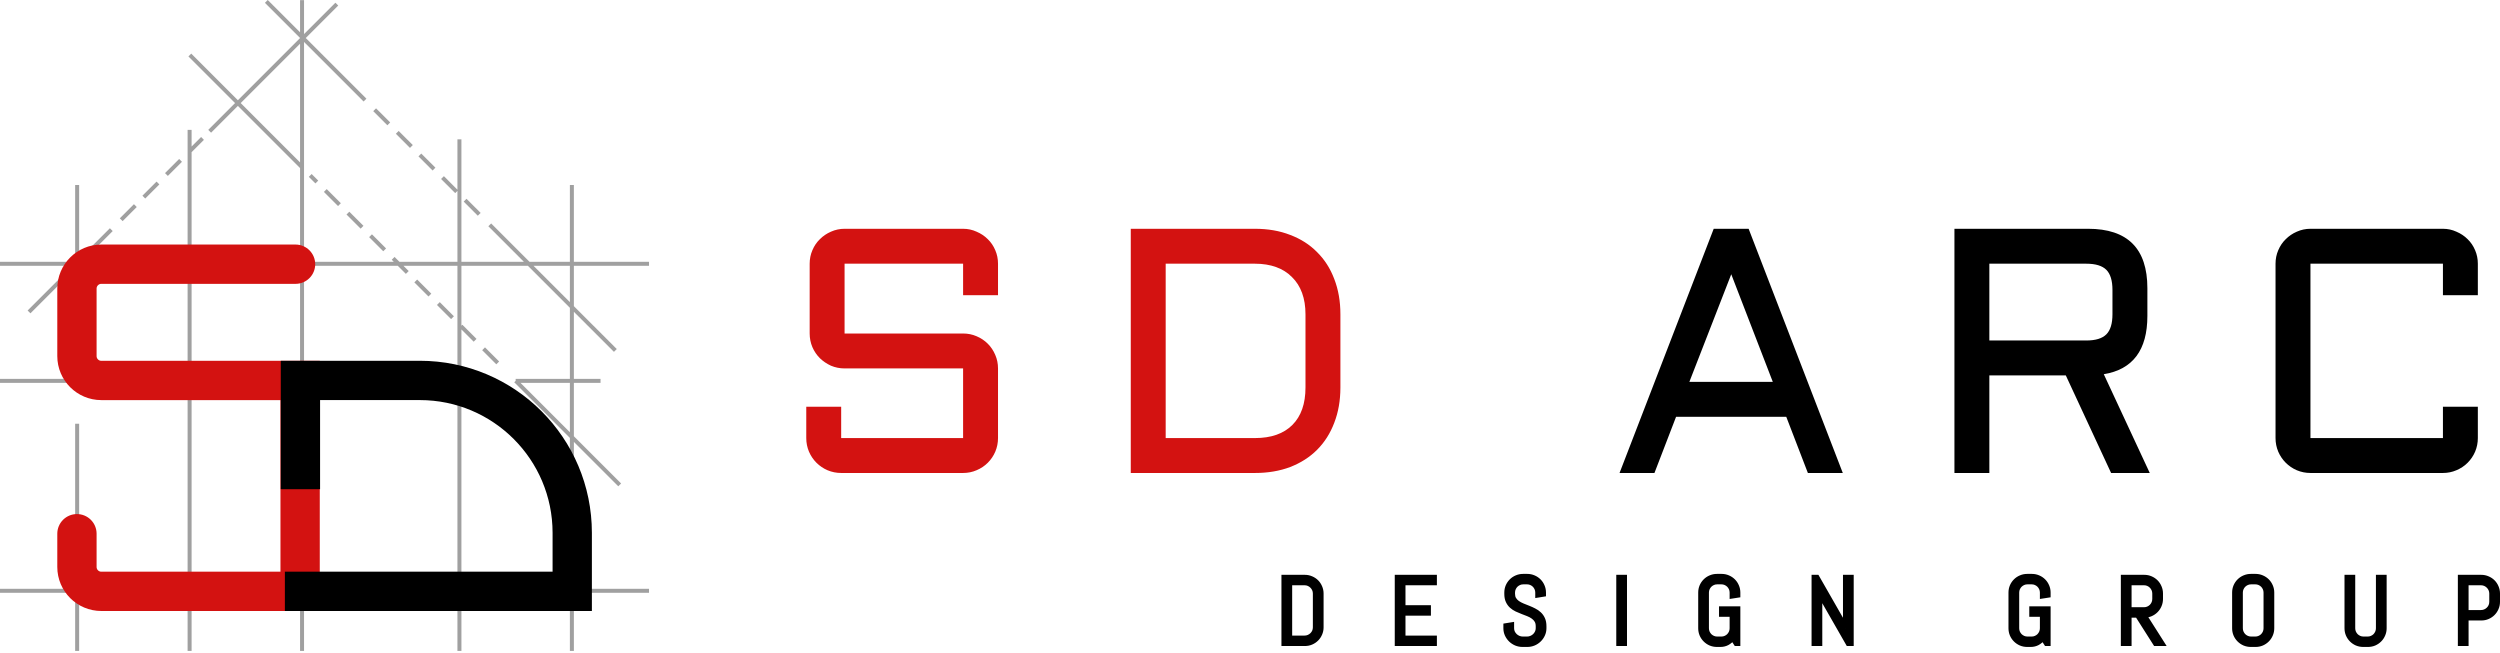
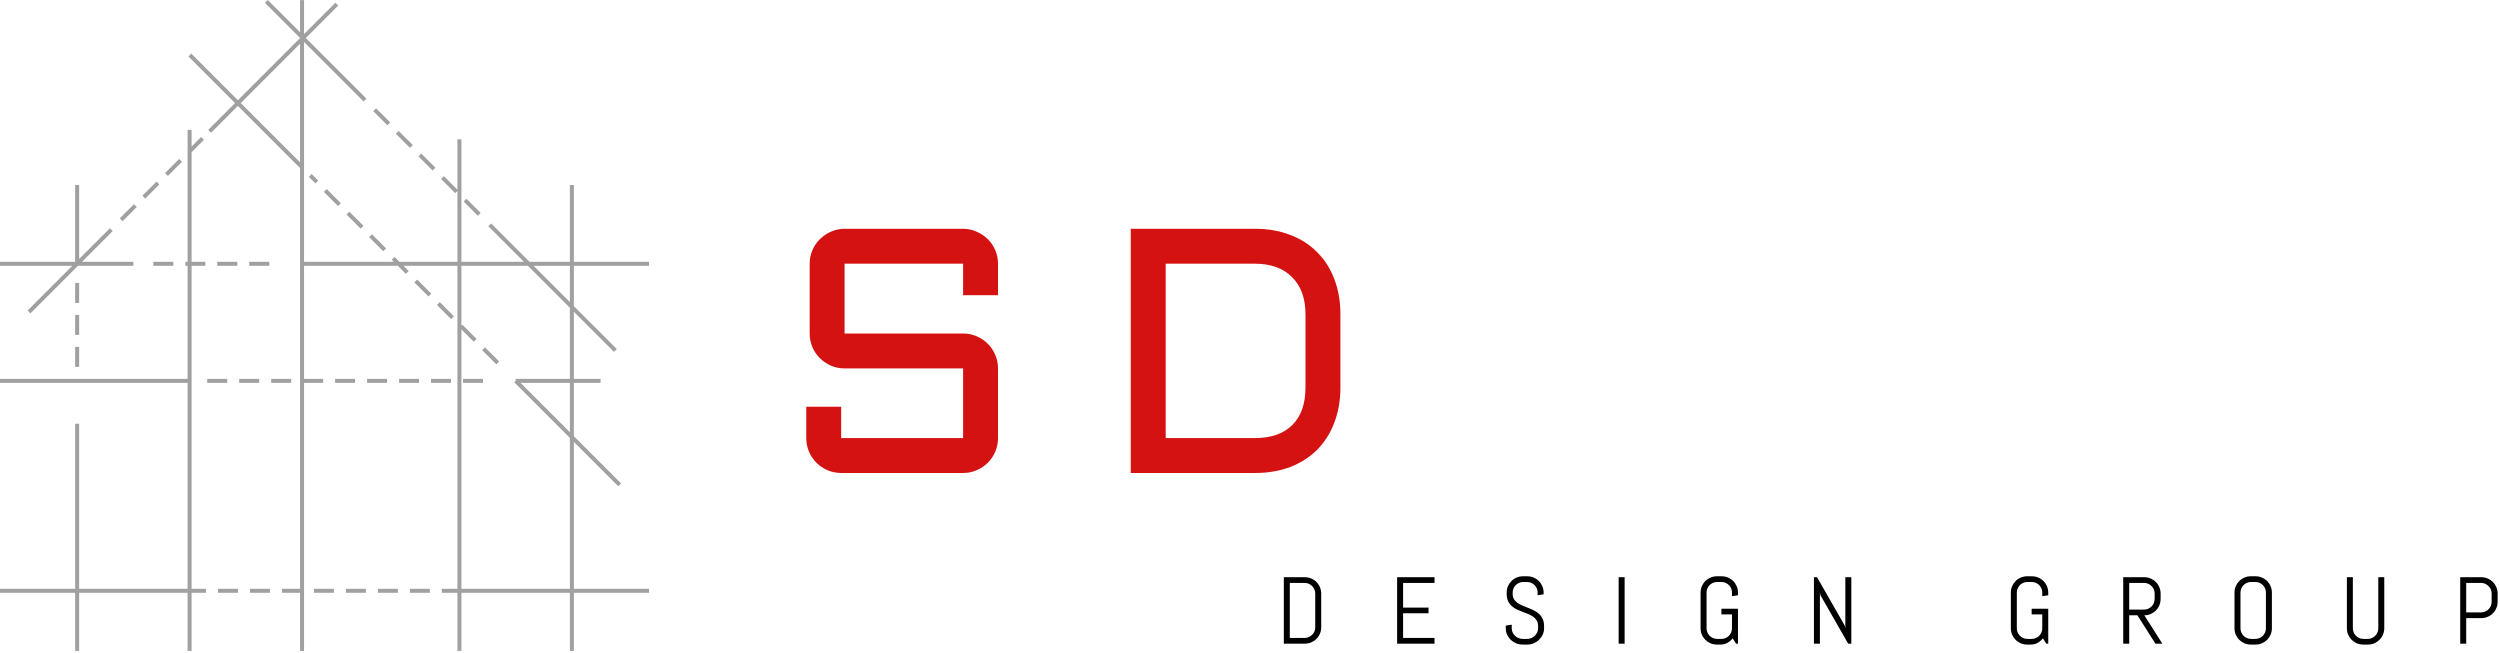
<svg xmlns="http://www.w3.org/2000/svg" width="318" height="83" viewBox="0 0 318 83" fill="none">
  <path d="M107.43 46.864C106.824 46.864 106.246 46.748 105.697 46.517C105.163 46.271 104.694 45.953 104.29 45.564C103.885 45.159 103.567 44.69 103.336 44.156C103.105 43.607 102.99 43.029 102.99 42.422V33.542C102.99 32.935 103.105 32.364 103.336 31.83C103.567 31.282 103.885 30.813 104.29 30.423C104.694 30.018 105.163 29.701 105.697 29.47C106.246 29.224 106.824 29.101 107.43 29.101H122.506C123.113 29.101 123.683 29.224 124.218 29.47C124.766 29.701 125.243 30.018 125.647 30.423C126.052 30.813 126.369 31.282 126.6 31.83C126.832 32.364 126.947 32.935 126.947 33.542V37.549H122.506V33.542H107.43V42.422H122.506C123.113 42.422 123.683 42.538 124.218 42.769C124.766 43 125.243 43.318 125.647 43.722C126.052 44.126 126.369 44.603 126.6 45.152C126.832 45.686 126.947 46.257 126.947 46.864V55.723C126.947 56.329 126.832 56.907 126.6 57.455C126.369 57.989 126.052 58.459 125.647 58.864C125.243 59.268 124.766 59.586 124.218 59.816C123.683 60.047 123.113 60.163 122.506 60.163H106.997C106.391 60.163 105.813 60.047 105.264 59.816C104.73 59.586 104.261 59.268 103.856 58.864C103.452 58.459 103.134 57.989 102.903 57.455C102.672 56.907 102.557 56.329 102.557 55.723V51.737H106.997V55.723H122.506V46.864H107.43ZM159.625 55.723C161.69 55.723 163.278 55.166 164.39 54.054C165.502 52.943 166.058 51.354 166.058 49.289V39.975C166.058 38.964 165.914 38.062 165.625 37.267C165.336 36.473 164.91 35.801 164.347 35.253C163.798 34.689 163.127 34.264 162.332 33.975C161.538 33.686 160.636 33.542 159.625 33.542H148.275V55.723H159.625ZM143.834 60.163V29.101H159.625C161.286 29.101 162.78 29.361 164.109 29.881C165.452 30.386 166.593 31.115 167.531 32.069C168.484 33.008 169.214 34.148 169.719 35.491C170.239 36.834 170.499 38.329 170.499 39.975V49.289C170.499 50.936 170.239 52.43 169.719 53.773C169.214 55.116 168.484 56.264 167.531 57.217C166.593 58.156 165.452 58.885 164.109 59.405C162.78 59.91 161.286 60.163 159.625 60.163H143.834Z" fill="#D31211" />
-   <path d="M222.425 29.101L234.403 60.163H229.962L227.212 53.015H213.197L210.446 60.163H206.006L217.984 29.101H222.425ZM214.886 48.575H225.501L220.215 34.885L214.886 48.575ZM273.147 40.191C273.147 44.524 271.297 46.994 267.601 47.6L273.449 60.163H268.532L262.771 47.751H253.045V60.163H248.604V29.101H265.608C270.633 29.101 273.147 31.621 273.147 36.66V40.191ZM253.045 43.311H265.37C266.554 43.311 267.406 43.051 267.926 42.531C268.445 42.011 268.705 41.159 268.705 39.975V36.877C268.705 35.694 268.445 34.842 267.926 34.321C267.406 33.802 266.554 33.542 265.37 33.542H253.045V43.311ZM289.448 33.542C289.448 32.935 289.563 32.364 289.794 31.83C290.026 31.282 290.344 30.813 290.748 30.423C291.152 30.018 291.621 29.701 292.156 29.47C292.705 29.224 293.282 29.101 293.889 29.101H310.741C311.347 29.101 311.918 29.224 312.452 29.47C313.001 29.701 313.477 30.018 313.882 30.423C314.286 30.813 314.604 31.282 314.835 31.83C315.066 32.364 315.181 32.935 315.181 33.542V37.549H310.741V33.542H293.889V55.723H310.741V51.737H315.181V55.723C315.181 56.329 315.066 56.907 314.835 57.455C314.604 57.989 314.286 58.459 313.882 58.864C313.477 59.268 313.001 59.586 312.452 59.816C311.918 60.047 311.347 60.163 310.741 60.163H293.889C293.282 60.163 292.705 60.047 292.156 59.816C291.621 59.586 291.152 59.268 290.748 58.864C290.344 58.459 290.026 57.989 289.794 57.455C289.563 56.907 289.448 56.329 289.448 55.723V33.542Z" fill="black" />
  <path d="M168.058 79.797C168.058 80.084 168.003 80.353 167.893 80.605C167.787 80.856 167.64 81.076 167.451 81.265C167.263 81.454 167.041 81.603 166.785 81.713C166.534 81.819 166.265 81.872 165.978 81.872H163.302V73.42H165.978C166.265 73.42 166.534 73.475 166.785 73.585C167.041 73.691 167.263 73.838 167.451 74.027C167.64 74.215 167.787 74.437 167.893 74.693C168.003 74.944 168.058 75.213 168.058 75.5V79.797ZM167.298 75.5C167.298 75.312 167.263 75.137 167.192 74.976C167.121 74.811 167.023 74.667 166.897 74.546C166.775 74.42 166.632 74.322 166.467 74.251C166.306 74.18 166.131 74.145 165.942 74.145H164.062V81.147H165.942C166.131 81.147 166.306 81.112 166.467 81.041C166.632 80.97 166.775 80.874 166.897 80.752C167.023 80.63 167.121 80.489 167.192 80.328C167.263 80.163 167.298 79.986 167.298 79.797V75.5ZM177.714 81.872V73.42H182.471V74.145H178.475V77.286H181.711V78.011H178.475V81.147H182.471V81.872H177.714ZM196.406 79.915C196.406 80.202 196.347 80.471 196.23 80.723C196.116 80.974 195.96 81.194 195.764 81.383C195.571 81.572 195.345 81.721 195.086 81.831C194.831 81.937 194.56 81.99 194.273 81.99H193.666C193.379 81.99 193.106 81.937 192.846 81.831C192.591 81.721 192.365 81.572 192.168 81.383C191.976 81.194 191.821 80.974 191.703 80.723C191.589 80.471 191.532 80.202 191.532 79.915V79.579L192.292 79.455V79.915C192.292 80.104 192.33 80.281 192.404 80.446C192.483 80.607 192.587 80.75 192.717 80.876C192.846 80.998 192.996 81.094 193.165 81.165C193.337 81.236 193.518 81.271 193.707 81.271H194.237C194.426 81.271 194.605 81.236 194.774 81.165C194.943 81.094 195.092 80.998 195.222 80.876C195.351 80.75 195.454 80.607 195.528 80.446C195.607 80.281 195.646 80.104 195.646 79.915V79.662C195.646 79.371 195.589 79.129 195.475 78.937C195.361 78.744 195.21 78.581 195.021 78.448C194.833 78.31 194.619 78.194 194.379 78.1C194.143 78.005 193.899 77.911 193.648 77.817C193.396 77.722 193.151 77.618 192.911 77.504C192.675 77.39 192.463 77.249 192.275 77.08C192.086 76.907 191.935 76.697 191.821 76.449C191.707 76.202 191.65 75.897 191.65 75.536V75.377C191.65 75.09 191.703 74.82 191.809 74.569C191.919 74.318 192.068 74.097 192.257 73.909C192.445 73.72 192.666 73.573 192.917 73.467C193.172 73.357 193.444 73.302 193.73 73.302H194.273C194.56 73.302 194.829 73.357 195.08 73.467C195.332 73.573 195.552 73.72 195.74 73.909C195.929 74.097 196.076 74.318 196.182 74.569C196.292 74.82 196.347 75.09 196.347 75.377V75.595L195.587 75.718V75.377C195.587 75.188 195.552 75.013 195.481 74.852C195.41 74.687 195.314 74.543 195.192 74.422C195.07 74.3 194.927 74.204 194.762 74.133C194.601 74.062 194.426 74.027 194.237 74.027H193.766C193.577 74.027 193.4 74.062 193.235 74.133C193.074 74.204 192.931 74.3 192.805 74.422C192.683 74.543 192.587 74.687 192.516 74.852C192.445 75.013 192.41 75.188 192.41 75.377V75.536C192.41 75.807 192.467 76.035 192.581 76.219C192.695 76.404 192.846 76.563 193.035 76.697C193.224 76.827 193.436 76.941 193.671 77.039C193.911 77.133 194.157 77.231 194.408 77.334C194.66 77.432 194.903 77.542 195.139 77.663C195.379 77.781 195.593 77.929 195.782 78.106C195.97 78.278 196.122 78.491 196.235 78.742C196.349 78.994 196.406 79.3 196.406 79.662V79.915ZM205.891 81.872V73.42H206.652V81.872H205.891ZM221.07 81.872H220.829L220.387 81.194C220.202 81.438 219.978 81.632 219.715 81.778C219.451 81.919 219.159 81.99 218.837 81.99H218.394C218.108 81.99 217.837 81.937 217.581 81.831C217.33 81.721 217.11 81.572 216.921 81.383C216.732 81.194 216.583 80.974 216.473 80.723C216.367 80.471 216.314 80.202 216.314 79.915V75.377C216.314 75.09 216.367 74.82 216.473 74.569C216.583 74.318 216.732 74.097 216.921 73.909C217.11 73.72 217.33 73.573 217.581 73.467C217.837 73.357 218.108 73.302 218.394 73.302H218.996C219.282 73.302 219.552 73.357 219.803 73.467C220.055 73.573 220.275 73.72 220.463 73.909C220.652 74.097 220.799 74.318 220.905 74.569C221.015 74.82 221.07 75.09 221.07 75.377V75.718L220.31 75.836V75.377C220.31 75.188 220.275 75.013 220.204 74.852C220.133 74.687 220.037 74.543 219.915 74.422C219.793 74.3 219.65 74.204 219.485 74.133C219.324 74.062 219.149 74.027 218.96 74.027H218.43C218.241 74.027 218.064 74.062 217.899 74.133C217.738 74.204 217.595 74.3 217.469 74.422C217.347 74.543 217.251 74.687 217.18 74.852C217.11 75.013 217.074 75.188 217.074 75.377V79.915C217.074 80.104 217.11 80.281 217.18 80.446C217.251 80.607 217.347 80.75 217.469 80.876C217.595 80.998 217.738 81.094 217.899 81.165C218.064 81.236 218.241 81.271 218.43 81.271H218.96C219.149 81.271 219.324 81.236 219.485 81.165C219.65 81.094 219.793 80.998 219.915 80.876C220.037 80.75 220.133 80.607 220.204 80.446C220.275 80.281 220.31 80.104 220.31 79.915V78.153H218.96V77.428H221.07V81.872ZM235.088 81.872L231.564 75.718L231.493 75.353V81.872H230.732V73.42H231.127L234.652 79.579L234.729 79.939V73.42H235.489V81.872H235.088ZM260.536 81.872H260.295L259.852 81.194C259.668 81.438 259.444 81.632 259.181 81.778C258.917 81.919 258.624 81.99 258.302 81.99H257.86C257.573 81.99 257.302 81.937 257.047 81.831C256.795 81.721 256.575 81.572 256.387 81.383C256.198 81.194 256.049 80.974 255.939 80.723C255.833 80.471 255.78 80.202 255.78 79.915V75.377C255.78 75.09 255.833 74.82 255.939 74.569C256.049 74.318 256.198 74.097 256.387 73.909C256.575 73.72 256.795 73.573 257.047 73.467C257.302 73.357 257.573 73.302 257.86 73.302H258.461C258.748 73.302 259.018 73.357 259.269 73.467C259.521 73.573 259.74 73.72 259.929 73.909C260.118 74.097 260.265 74.318 260.371 74.569C260.481 74.82 260.536 75.09 260.536 75.377V75.718L259.776 75.836V75.377C259.776 75.188 259.741 75.013 259.67 74.852C259.599 74.687 259.503 74.543 259.381 74.422C259.259 74.3 259.116 74.204 258.951 74.133C258.79 74.062 258.615 74.027 258.426 74.027H257.896C257.707 74.027 257.53 74.062 257.365 74.133C257.204 74.204 257.061 74.3 256.935 74.422C256.813 74.543 256.717 74.687 256.646 74.852C256.575 75.013 256.54 75.188 256.54 75.377V79.915C256.54 80.104 256.575 80.281 256.646 80.446C256.717 80.607 256.813 80.75 256.935 80.876C257.061 80.998 257.204 81.094 257.365 81.165C257.53 81.236 257.707 81.271 257.896 81.271H258.426C258.615 81.271 258.79 81.236 258.951 81.165C259.116 81.094 259.259 80.998 259.381 80.876C259.503 80.75 259.599 80.607 259.67 80.446C259.741 80.281 259.776 80.104 259.776 79.915V78.153H258.426V77.428H260.536V81.872ZM274.171 81.872L271.878 78.265H270.835V81.872H270.074V73.42H272.756C273.043 73.42 273.312 73.475 273.564 73.585C273.815 73.691 274.036 73.838 274.224 74.027C274.413 74.215 274.56 74.437 274.666 74.693C274.776 74.944 274.831 75.213 274.831 75.5V76.184C274.831 76.471 274.776 76.742 274.666 76.998C274.56 77.249 274.413 77.469 274.224 77.658C274.036 77.846 273.815 77.996 273.564 78.106C273.312 78.212 273.043 78.265 272.756 78.265L275.05 81.872H274.171ZM274.071 75.5C274.071 75.312 274.036 75.137 273.964 74.976C273.894 74.811 273.797 74.667 273.675 74.546C273.554 74.42 273.411 74.322 273.246 74.251C273.084 74.18 272.91 74.145 272.721 74.145H270.835V77.54H272.721C272.91 77.54 273.084 77.504 273.246 77.434C273.411 77.363 273.554 77.267 273.675 77.145C273.797 77.019 273.894 76.876 273.964 76.715C274.036 76.549 274.071 76.373 274.071 76.184V75.5ZM288.984 79.915C288.984 80.202 288.93 80.471 288.819 80.723C288.714 80.974 288.566 81.194 288.378 81.383C288.188 81.572 287.969 81.721 287.718 81.831C287.466 81.937 287.197 81.99 286.91 81.99H286.308C286.022 81.99 285.75 81.937 285.495 81.831C285.244 81.721 285.024 81.572 284.835 81.383C284.646 81.194 284.497 80.974 284.387 80.723C284.281 80.471 284.228 80.202 284.228 79.915V75.377C284.228 75.09 284.281 74.82 284.387 74.569C284.497 74.318 284.646 74.097 284.835 73.909C285.024 73.72 285.244 73.573 285.495 73.467C285.75 73.357 286.022 73.302 286.308 73.302H286.91C287.197 73.302 287.466 73.357 287.718 73.467C287.969 73.573 288.188 73.72 288.378 73.909C288.566 74.097 288.714 74.318 288.819 74.569C288.93 74.82 288.984 75.09 288.984 75.377V79.915ZM288.224 75.377C288.224 75.188 288.188 75.013 288.118 74.852C288.048 74.687 287.951 74.543 287.829 74.422C287.708 74.3 287.564 74.204 287.399 74.133C287.238 74.062 287.063 74.027 286.875 74.027H286.343C286.155 74.027 285.978 74.062 285.813 74.133C285.652 74.204 285.509 74.3 285.383 74.422C285.261 74.543 285.164 74.687 285.094 74.852C285.024 75.013 284.988 75.188 284.988 75.377V79.915C284.988 80.104 285.024 80.281 285.094 80.446C285.164 80.607 285.261 80.75 285.383 80.876C285.509 80.998 285.652 81.094 285.813 81.165C285.978 81.236 286.155 81.271 286.343 81.271H286.875C287.063 81.271 287.238 81.236 287.399 81.165C287.564 81.094 287.708 80.998 287.829 80.876C287.951 80.75 288.048 80.607 288.118 80.446C288.188 80.281 288.224 80.104 288.224 79.915V75.377ZM303.279 79.915C303.279 80.202 303.224 80.471 303.114 80.723C303.008 80.974 302.86 81.194 302.672 81.383C302.483 81.572 302.264 81.721 302.012 81.831C301.761 81.937 301.491 81.99 301.204 81.99H300.603C300.316 81.99 300.046 81.937 299.79 81.831C299.539 81.721 299.318 81.572 299.129 81.383C298.941 81.194 298.792 80.974 298.682 80.723C298.576 80.471 298.523 80.202 298.523 79.915V73.42H299.283V79.915C299.283 80.104 299.318 80.281 299.389 80.446C299.46 80.607 299.556 80.75 299.677 80.876C299.803 80.998 299.947 81.094 300.108 81.165C300.273 81.236 300.45 81.271 300.638 81.271H301.169C301.357 81.271 301.532 81.236 301.693 81.165C301.858 81.094 302.002 80.998 302.124 80.876C302.246 80.75 302.342 80.607 302.413 80.446C302.483 80.281 302.519 80.104 302.519 79.915V73.42H303.279V79.915ZM317.698 76.549C317.698 76.836 317.643 77.106 317.533 77.357C317.427 77.609 317.28 77.829 317.091 78.017C316.902 78.206 316.68 78.355 316.425 78.465C316.173 78.571 315.904 78.624 315.617 78.624H313.701V81.872H312.941V73.42H315.617C315.904 73.42 316.173 73.475 316.425 73.585C316.68 73.691 316.902 73.838 317.091 74.027C317.28 74.215 317.427 74.437 317.533 74.693C317.643 74.944 317.698 75.213 317.698 75.5V76.549ZM316.938 75.5C316.938 75.312 316.902 75.137 316.831 74.976C316.761 74.811 316.662 74.667 316.536 74.546C316.415 74.42 316.272 74.322 316.107 74.251C315.945 74.18 315.771 74.145 315.582 74.145H313.701V77.899H315.582C315.771 77.899 315.945 77.864 316.107 77.793C316.272 77.722 316.415 77.626 316.536 77.504C316.662 77.383 316.761 77.241 316.831 77.08C316.902 76.915 316.938 76.738 316.938 76.549V75.5Z" fill="black" />
-   <path d="M167.893 80.605L167.617 80.484L167.616 80.486L167.615 80.487L167.893 80.605ZM166.785 81.713L166.903 81.991L166.904 81.99L166.905 81.99L166.785 81.713ZM163.302 81.872H163V82.174H163.302V81.872ZM163.302 73.42V73.118H163V73.42H163.302ZM166.785 73.585L166.664 73.861L166.667 73.862L166.67 73.863L166.785 73.585ZM167.893 74.693L167.615 74.809L167.616 74.811L167.617 74.814L167.893 74.693ZM167.192 74.976L166.915 75.095L166.915 75.096L166.916 75.097L167.192 74.976ZM166.897 74.546L166.681 74.755L166.684 74.759L166.687 74.762L166.897 74.546ZM166.467 74.251L166.346 74.527L166.347 74.528L166.348 74.528L166.467 74.251ZM164.062 74.145V73.843H163.76V74.145H164.062ZM164.062 81.147H163.76V81.449H164.062V81.147ZM166.467 81.041L166.348 80.764L166.347 80.764L166.346 80.765L166.467 81.041ZM166.897 80.752L166.687 80.535L166.686 80.537L166.684 80.539L166.897 80.752ZM167.192 80.328L167.468 80.449L167.469 80.448L167.469 80.447L167.192 80.328ZM167.757 79.797C167.757 80.044 167.71 80.272 167.617 80.484L168.17 80.726C168.297 80.434 168.36 80.124 168.36 79.797H167.757ZM167.615 80.487C167.524 80.704 167.398 80.891 167.238 81.052L167.665 81.478C167.882 81.261 168.051 81.009 168.171 80.722L167.615 80.487ZM167.238 81.052C167.078 81.212 166.888 81.34 166.666 81.436L166.905 81.99C167.194 81.866 167.448 81.695 167.665 81.478L167.238 81.052ZM166.668 81.435C166.456 81.525 166.226 81.57 165.978 81.57V82.174C166.303 82.174 166.612 82.114 166.903 81.991L166.668 81.435ZM165.978 81.57H163.302V82.174H165.978V81.57ZM163.604 81.872V73.42H163V81.872H163.604ZM163.302 73.722H165.978V73.118H163.302V73.722ZM165.978 73.722C166.225 73.722 166.453 73.769 166.664 73.861L166.906 73.308C166.615 73.181 166.304 73.118 165.978 73.118V73.722ZM166.67 73.863C166.89 73.955 167.078 74.081 167.238 74.24L167.665 73.813C167.447 73.596 167.192 73.427 166.901 73.306L166.67 73.863ZM167.238 74.24C167.398 74.4 167.523 74.588 167.615 74.809L168.172 74.577C168.051 74.287 167.882 74.031 167.665 73.813L167.238 74.24ZM167.617 74.814C167.71 75.025 167.757 75.253 167.757 75.5H168.36C168.36 75.174 168.297 74.863 168.17 74.572L167.617 74.814ZM167.757 75.5V79.797H168.36V75.5H167.757ZM167.6 75.5C167.6 75.273 167.557 75.056 167.468 74.855L166.916 75.097C166.968 75.217 166.996 75.35 166.996 75.5H167.6ZM167.469 74.857C167.383 74.656 167.263 74.479 167.107 74.329L166.687 74.762C166.784 74.856 166.859 74.965 166.915 75.095L167.469 74.857ZM167.114 74.335C166.964 74.18 166.787 74.059 166.586 73.973L166.348 74.528C166.477 74.584 166.587 74.659 166.681 74.755L167.114 74.335ZM166.588 73.974C166.386 73.886 166.17 73.843 165.942 73.843V74.447C166.092 74.447 166.226 74.474 166.346 74.527L166.588 73.974ZM165.942 73.843H164.062V74.447H165.942V73.843ZM163.76 74.145V81.147H164.364V74.145H163.76ZM164.062 81.449H165.942V80.845H164.062V81.449ZM165.942 81.449C166.17 81.449 166.386 81.406 166.588 81.317L166.346 80.765C166.226 80.817 166.092 80.845 165.942 80.845V81.449ZM166.586 81.318C166.785 81.233 166.961 81.116 167.111 80.966L166.684 80.539C166.59 80.632 166.479 80.707 166.348 80.764L166.586 81.318ZM167.107 80.969C167.261 80.82 167.382 80.646 167.468 80.449L166.916 80.207C166.861 80.332 166.785 80.441 166.687 80.535L167.107 80.969ZM167.469 80.447C167.557 80.242 167.6 80.025 167.6 79.797H166.996C166.996 79.947 166.968 80.083 166.915 80.209L167.469 80.447ZM167.6 79.797V75.5H166.996V79.797H167.6ZM177.715 81.872H177.413V82.174H177.715V81.872ZM177.715 73.42V73.118H177.413V73.42H177.715ZM182.471 73.42H182.773V73.118H182.471V73.42ZM182.471 74.145V74.447H182.773V74.145H182.471ZM178.475 74.145V73.843H178.173V74.145H178.475ZM178.475 77.286H178.173V77.588H178.475V77.286ZM181.711 77.286H182.013V76.984H181.711V77.286ZM181.711 78.011V78.313H182.013V78.011H181.711ZM178.475 78.011V77.71H178.173V78.011H178.475ZM178.475 81.147H178.173V81.449H178.475V81.147ZM182.471 81.147H182.773V80.845H182.471V81.147ZM182.471 81.872V82.174H182.773V81.872H182.471ZM178.016 81.872V73.42H177.413V81.872H178.016ZM177.715 73.722H182.471V73.118H177.715V73.722ZM182.169 73.42V74.145H182.773V73.42H182.169ZM182.471 73.843H178.475V74.447H182.471V73.843ZM178.173 74.145V77.286H178.777V74.145H178.173ZM178.475 77.588H181.711V76.984H178.475V77.588ZM181.409 77.286V78.011H182.013V77.286H181.409ZM181.711 77.71H178.475V78.313H181.711V77.71ZM178.173 78.011V81.147H178.777V78.011H178.173ZM178.475 81.449H182.471V80.845H178.475V81.449ZM182.169 81.147V81.872H182.773V81.147H182.169ZM182.471 81.57H177.715V82.174H182.471V81.57ZM196.23 80.723L195.956 80.595L195.956 80.596L195.955 80.598L196.23 80.723ZM195.764 81.383L195.555 81.165L195.554 81.166L195.553 81.167L195.764 81.383ZM195.086 81.831L195.202 82.109L195.203 82.109L195.204 82.109L195.086 81.831ZM192.846 81.831L192.727 82.108L192.729 82.109L192.732 82.11L192.846 81.831ZM192.168 81.383L191.957 81.598L191.958 81.6L191.959 81.601L192.168 81.383ZM191.703 80.723L191.428 80.847L191.429 80.849L191.43 80.851L191.703 80.723ZM191.532 79.579L191.483 79.281L191.23 79.323V79.579H191.532ZM192.292 79.455H192.594V79.1L192.244 79.158L192.292 79.455ZM192.404 80.446L192.129 80.57L192.131 80.574L192.133 80.578L192.404 80.446ZM192.717 80.876L192.507 81.093L192.508 81.094L192.51 81.096L192.717 80.876ZM193.165 81.165L193.048 81.443L193.049 81.444L193.05 81.444L193.165 81.165ZM195.222 80.876L195.428 81.096L195.43 81.094L195.432 81.093L195.222 80.876ZM195.528 80.446L195.256 80.316L195.255 80.317L195.254 80.319L195.528 80.446ZM195.021 78.448L194.843 78.691L194.845 78.693L194.847 78.694L195.021 78.448ZM194.379 78.1L194.267 78.38L194.268 78.38L194.268 78.381L194.379 78.1ZM192.911 77.504L192.78 77.776L192.781 77.776L192.782 77.777L192.911 77.504ZM192.275 77.08L192.071 77.302L192.072 77.304L192.073 77.305L192.275 77.08ZM191.809 74.569L191.532 74.448L191.532 74.45L191.531 74.452L191.809 74.569ZM192.917 73.467L193.034 73.745L193.035 73.744L193.036 73.744L192.917 73.467ZM195.08 73.467L194.959 73.743L194.961 73.744L194.963 73.745L195.08 73.467ZM196.183 74.569L195.904 74.686L195.905 74.688L195.906 74.69L196.183 74.569ZM196.347 75.595L196.396 75.892L196.649 75.851V75.595H196.347ZM195.587 75.718H195.285V76.073L195.636 76.016L195.587 75.718ZM195.481 74.852L195.204 74.971L195.204 74.972L195.205 74.973L195.481 74.852ZM194.762 74.133L194.641 74.409L194.642 74.41L194.643 74.41L194.762 74.133ZM193.235 74.133L193.116 73.856L193.115 73.856L193.114 73.857L193.235 74.133ZM192.805 74.422L192.595 74.205L192.593 74.207L192.592 74.208L192.805 74.422ZM192.516 74.852L192.793 74.973L192.793 74.972L192.794 74.971L192.516 74.852ZM193.035 76.697L192.861 76.943L192.862 76.944L192.864 76.946L193.035 76.697ZM193.672 77.039L193.555 77.317L193.558 77.319L193.561 77.32L193.672 77.039ZM194.408 77.334L194.295 77.613L194.297 77.614L194.298 77.615L194.408 77.334ZM195.139 77.664L195.001 77.932L195.003 77.933L195.006 77.934L195.139 77.664ZM195.782 78.106L195.575 78.326L195.577 78.327L195.578 78.328L195.782 78.106ZM196.105 79.915C196.105 80.159 196.055 80.385 195.956 80.595L196.503 80.851C196.64 80.558 196.708 80.245 196.708 79.915H196.105ZM195.955 80.598C195.856 80.815 195.723 81.004 195.555 81.165L195.973 81.601C196.197 81.385 196.375 81.133 196.505 80.847L195.955 80.598ZM195.553 81.167C195.388 81.328 195.194 81.457 194.968 81.553L195.204 82.109C195.496 81.985 195.754 81.815 195.975 81.598L195.553 81.167ZM194.97 81.552C194.753 81.642 194.521 81.688 194.273 81.688V82.292C194.598 82.292 194.908 82.231 195.202 82.109L194.97 81.552ZM194.273 81.688H193.666V82.292H194.273V81.688ZM193.666 81.688C193.417 81.688 193.183 81.642 192.961 81.552L192.732 82.11C193.029 82.231 193.34 82.292 193.666 82.292V81.688ZM192.966 81.554C192.743 81.458 192.547 81.328 192.377 81.165L191.959 81.601C192.183 81.815 192.439 81.984 192.727 82.108L192.966 81.554ZM192.38 81.167C192.214 81.005 192.079 80.814 191.976 80.595L191.43 80.851C191.562 81.134 191.738 81.384 191.957 81.598L192.38 81.167ZM191.978 80.598C191.882 80.387 191.834 80.161 191.834 79.915H191.23C191.23 80.243 191.296 80.555 191.428 80.847L191.978 80.598ZM191.834 79.915V79.579H191.23V79.915H191.834ZM191.58 79.877L192.341 79.753L192.244 79.158L191.483 79.281L191.58 79.877ZM191.99 79.455V79.915H192.594V79.455H191.99ZM191.99 79.915C191.99 80.145 192.036 80.364 192.129 80.57L192.679 80.321C192.623 80.197 192.594 80.063 192.594 79.915H191.99ZM192.133 80.578C192.227 80.771 192.352 80.943 192.507 81.093L192.927 80.659C192.822 80.558 192.739 80.443 192.675 80.313L192.133 80.578ZM192.51 81.096C192.667 81.243 192.847 81.359 193.048 81.443L193.281 80.886C193.144 80.829 193.026 80.752 192.923 80.656L192.51 81.096ZM193.05 81.444C193.26 81.53 193.479 81.573 193.707 81.573V80.969C193.557 80.969 193.415 80.941 193.279 80.885L193.05 81.444ZM193.707 81.573H194.237V80.969H193.707V81.573ZM194.237 81.573C194.465 81.573 194.683 81.53 194.89 81.443L194.657 80.886C194.526 80.941 194.387 80.969 194.237 80.969V81.573ZM194.89 81.443C195.092 81.359 195.272 81.243 195.428 81.096L195.015 80.656C194.912 80.752 194.794 80.829 194.657 80.886L194.89 81.443ZM195.432 81.093C195.588 80.942 195.712 80.768 195.802 80.573L195.254 80.319C195.196 80.446 195.115 80.559 195.012 80.659L195.432 81.093ZM195.801 80.575C195.899 80.368 195.948 80.147 195.948 79.915H195.344C195.344 80.06 195.314 80.193 195.256 80.316L195.801 80.575ZM195.948 79.915V79.662H195.344V79.915H195.948ZM195.948 79.662C195.948 79.333 195.883 79.034 195.735 78.783L195.215 79.09C195.295 79.225 195.344 79.409 195.344 79.662H195.948ZM195.735 78.783C195.599 78.553 195.418 78.359 195.196 78.201L194.847 78.694C195.002 78.804 195.124 78.936 195.215 79.09L195.735 78.783ZM195.199 78.204C194.988 78.049 194.751 77.922 194.489 77.819L194.268 78.381C194.487 78.466 194.678 78.57 194.843 78.691L195.199 78.204ZM194.491 77.82C194.253 77.724 194.007 77.629 193.754 77.534L193.542 78.099C193.792 78.193 194.033 78.287 194.267 78.38L194.491 77.82ZM193.754 77.534C193.51 77.443 193.273 77.342 193.041 77.232L192.782 77.777C193.029 77.895 193.283 78.002 193.542 78.099L193.754 77.534ZM193.043 77.233C192.831 77.131 192.643 77.005 192.476 76.855L192.073 77.305C192.284 77.493 192.52 77.65 192.78 77.776L193.043 77.233ZM192.478 76.858C192.321 76.713 192.193 76.537 192.095 76.323L191.547 76.576C191.676 76.857 191.851 77.101 192.071 77.302L192.478 76.858ZM192.095 76.323C192.004 76.126 191.952 75.867 191.952 75.536H191.348C191.348 75.927 191.409 76.278 191.547 76.576L192.095 76.323ZM191.952 75.536V75.377H191.348V75.536H191.952ZM191.952 75.377C191.952 75.128 191.997 74.899 192.087 74.686L191.531 74.452C191.408 74.742 191.348 75.052 191.348 75.377H191.952ZM192.085 74.69C192.181 74.472 192.309 74.284 192.47 74.122L192.043 73.695C191.828 73.912 191.657 74.163 191.532 74.448L192.085 74.69ZM192.47 74.122C192.631 73.962 192.818 73.836 193.034 73.745L192.8 73.189C192.513 73.31 192.26 73.479 192.043 73.695L192.47 74.122ZM193.036 73.744C193.253 73.651 193.483 73.604 193.73 73.604V73C193.404 73 193.092 73.063 192.798 73.19L193.036 73.744ZM193.73 73.604H194.273V73H193.73V73.604ZM194.273 73.604C194.52 73.604 194.748 73.651 194.959 73.743L195.201 73.19C194.91 73.063 194.599 73 194.273 73V73.604ZM194.963 73.745C195.179 73.836 195.367 73.962 195.527 74.122L195.954 73.695C195.737 73.479 195.484 73.31 195.198 73.189L194.963 73.745ZM195.527 74.122C195.687 74.283 195.813 74.47 195.904 74.686L196.461 74.452C196.34 74.165 196.171 73.912 195.954 73.695L195.527 74.122ZM195.906 74.69C195.999 74.902 196.046 75.129 196.046 75.377H196.649C196.649 75.05 196.586 74.739 196.459 74.448L195.906 74.69ZM196.046 75.377V75.595H196.649V75.377H196.046ZM196.299 75.297L195.539 75.421L195.636 76.016L196.396 75.892L196.299 75.297ZM195.889 75.718V75.377H195.285V75.718H195.889ZM195.889 75.377C195.889 75.149 195.846 74.933 195.757 74.731L195.205 74.973C195.258 75.094 195.285 75.227 195.285 75.377H195.889ZM195.758 74.733C195.673 74.534 195.556 74.358 195.406 74.208L194.979 74.635C195.072 74.729 195.147 74.84 195.204 74.971L195.758 74.733ZM195.406 74.208C195.256 74.058 195.08 73.941 194.881 73.856L194.643 74.41C194.774 74.466 194.885 74.542 194.979 74.635L195.406 74.208ZM194.883 73.857C194.681 73.768 194.465 73.725 194.237 73.725V74.329C194.387 74.329 194.52 74.356 194.641 74.409L194.883 73.857ZM194.237 73.725H193.766V74.329H194.237V73.725ZM193.766 73.725C193.538 73.725 193.321 73.768 193.116 73.856L193.354 74.41C193.48 74.356 193.616 74.329 193.766 74.329V73.725ZM193.114 73.857C192.92 73.942 192.747 74.058 192.595 74.205L193.015 74.638C193.115 74.542 193.228 74.466 193.357 74.409L193.114 73.857ZM192.592 74.208C192.442 74.358 192.324 74.534 192.239 74.733L192.794 74.971C192.85 74.84 192.925 74.729 193.018 74.635L192.592 74.208ZM192.24 74.731C192.151 74.933 192.108 75.149 192.108 75.377H192.712C192.712 75.227 192.74 75.094 192.793 74.973L192.24 74.731ZM192.108 75.377V75.536H192.712V75.377H192.108ZM192.108 75.536C192.108 75.849 192.174 76.135 192.324 76.378L192.838 76.061C192.76 75.934 192.712 75.765 192.712 75.536H192.108ZM192.324 76.378C192.461 76.599 192.641 76.788 192.861 76.943L193.209 76.451C193.052 76.339 192.929 76.209 192.838 76.061L192.324 76.378ZM192.864 76.946C193.072 77.088 193.303 77.212 193.555 77.317L193.788 76.76C193.569 76.669 193.375 76.565 193.206 76.448L192.864 76.946ZM193.561 77.32C193.8 77.413 194.044 77.511 194.295 77.613L194.522 77.054C194.269 76.951 194.023 76.853 193.782 76.758L193.561 77.32ZM194.298 77.615C194.54 77.709 194.774 77.815 195.001 77.932L195.278 77.395C195.032 77.269 194.779 77.154 194.518 77.052L194.298 77.615ZM195.006 77.934C195.22 78.04 195.409 78.17 195.575 78.326L195.988 77.885C195.777 77.688 195.538 77.523 195.272 77.393L195.006 77.934ZM195.578 78.328C195.734 78.471 195.862 78.649 195.961 78.867L196.51 78.618C196.381 78.332 196.207 78.086 195.986 77.883L195.578 78.328ZM195.961 78.867C196.052 79.069 196.105 79.331 196.105 79.662H196.708C196.708 79.27 196.647 78.918 196.51 78.618L195.961 78.867ZM196.105 79.662V79.915H196.708V79.662H196.105ZM205.892 81.872H205.59V82.174H205.892V81.872ZM205.892 73.42V73.118H205.59V73.42H205.892ZM206.652 73.42H206.954V73.118H206.652V73.42ZM206.652 81.872V82.174H206.954V81.872H206.652ZM206.193 81.872V73.42H205.59V81.872H206.193ZM205.892 73.722H206.652V73.118H205.892V73.722ZM206.35 73.42V81.872H206.954V73.42H206.35ZM206.652 81.57H205.892V82.174H206.652V81.57ZM221.071 81.872V82.174H221.372V81.872H221.071ZM220.829 81.872L220.576 82.037L220.665 82.174H220.829V81.872ZM220.387 81.194L220.64 81.029L220.405 80.67L220.146 81.012L220.387 81.194ZM219.715 81.778L219.858 82.044L219.859 82.043L219.861 82.042L219.715 81.778ZM217.581 81.831L217.46 82.107L217.463 82.108L217.465 82.109L217.581 81.831ZM216.473 80.723L216.195 80.84L216.196 80.842L216.196 80.844L216.473 80.723ZM216.473 74.569L216.196 74.448L216.196 74.45L216.195 74.452L216.473 74.569ZM217.581 73.467L217.698 73.745L217.699 73.744L217.7 73.744L217.581 73.467ZM219.803 73.467L219.682 73.743L219.684 73.744L219.686 73.745L219.803 73.467ZM220.905 74.569L220.627 74.686L220.628 74.688L220.629 74.69L220.905 74.569ZM221.071 75.718L221.117 76.017L221.372 75.977V75.718H221.071ZM220.31 75.836H220.008V76.189L220.356 76.135L220.31 75.836ZM220.204 74.852L219.927 74.971L219.927 74.972L219.928 74.973L220.204 74.852ZM219.485 74.133L219.364 74.409L219.365 74.41L219.366 74.41L219.485 74.133ZM217.899 74.133L217.781 73.856L217.779 73.856L217.778 73.857L217.899 74.133ZM217.469 74.422L217.259 74.205L217.257 74.207L217.256 74.208L217.469 74.422ZM217.18 74.852L217.457 74.973L217.457 74.972L217.458 74.971L217.18 74.852ZM217.18 80.446L216.903 80.564L216.903 80.566L216.904 80.567L217.18 80.446ZM217.469 80.876L217.252 81.086L217.256 81.089L217.259 81.093L217.469 80.876ZM217.899 81.165L217.778 81.441L217.779 81.442L217.781 81.442L217.899 81.165ZM219.485 81.165L219.366 80.887L219.365 80.888L219.364 80.888L219.485 81.165ZM219.915 80.876L220.129 81.089L220.13 81.088L220.132 81.086L219.915 80.876ZM220.204 80.446L220.48 80.567L220.481 80.566L220.481 80.564L220.204 80.446ZM220.31 78.153H220.612V77.851H220.31V78.153ZM218.96 78.153H218.659V78.455H218.96V78.153ZM218.96 77.428V77.126H218.659V77.428H218.96ZM221.071 77.428H221.372V77.126H221.071V77.428ZM221.071 81.57H220.829V82.174H221.071V81.57ZM221.082 81.707L220.64 81.029L220.134 81.359L220.576 82.037L221.082 81.707ZM220.146 81.012C219.987 81.222 219.795 81.389 219.569 81.514L219.861 82.042C220.162 81.876 220.418 81.653 220.627 81.376L220.146 81.012ZM219.572 81.512C219.356 81.628 219.113 81.688 218.837 81.688V82.292C219.205 82.292 219.547 82.21 219.858 82.044L219.572 81.512ZM218.837 81.688H218.394V82.292H218.837V81.688ZM218.394 81.688C218.146 81.688 217.914 81.642 217.697 81.552L217.465 82.109C217.759 82.231 218.069 82.292 218.394 82.292V81.688ZM217.702 81.554C217.484 81.459 217.296 81.331 217.134 81.169L216.708 81.596C216.924 81.812 217.175 81.983 217.46 82.107L217.702 81.554ZM217.134 81.169C216.973 81.008 216.845 80.82 216.749 80.602L216.196 80.844C216.321 81.129 216.491 81.38 216.708 81.596L217.134 81.169ZM216.751 80.605C216.661 80.393 216.616 80.164 216.616 79.915H216.012C216.012 80.24 216.072 80.549 216.195 80.84L216.751 80.605ZM216.616 79.915V75.377H216.012V79.915H216.616ZM216.616 75.377C216.616 75.128 216.661 74.899 216.751 74.686L216.195 74.452C216.072 74.742 216.012 75.052 216.012 75.377H216.616ZM216.749 74.69C216.845 74.472 216.973 74.284 217.134 74.122L216.708 73.695C216.491 73.912 216.321 74.163 216.196 74.448L216.749 74.69ZM217.134 74.122C217.295 73.962 217.482 73.836 217.698 73.745L217.464 73.189C217.177 73.31 216.924 73.479 216.708 73.695L217.134 74.122ZM217.7 73.744C217.917 73.651 218.147 73.604 218.394 73.604V73C218.068 73 217.756 73.063 217.462 73.19L217.7 73.744ZM218.394 73.604H218.996V73H218.394V73.604ZM218.996 73.604C219.243 73.604 219.471 73.651 219.682 73.743L219.924 73.19C219.633 73.063 219.322 73 218.996 73V73.604ZM219.686 73.745C219.902 73.836 220.09 73.962 220.25 74.122L220.677 73.695C220.46 73.479 220.207 73.31 219.92 73.189L219.686 73.745ZM220.25 74.122C220.41 74.283 220.536 74.47 220.627 74.686L221.183 74.452C221.063 74.165 220.894 73.912 220.677 73.695L220.25 74.122ZM220.629 74.69C220.722 74.902 220.769 75.129 220.769 75.377H221.372C221.372 75.05 221.309 74.739 221.182 74.448L220.629 74.69ZM220.769 75.377V75.718H221.372V75.377H220.769ZM221.024 75.42L220.264 75.538L220.356 76.135L221.117 76.017L221.024 75.42ZM220.612 75.836V75.377H220.008V75.836H220.612ZM220.612 75.377C220.612 75.149 220.569 74.933 220.48 74.731L219.928 74.973C219.98 75.094 220.008 75.227 220.008 75.377H220.612ZM220.481 74.733C220.396 74.534 220.279 74.358 220.129 74.208L219.702 74.635C219.795 74.729 219.87 74.84 219.927 74.971L220.481 74.733ZM220.129 74.208C219.979 74.058 219.803 73.941 219.604 73.856L219.366 74.41C219.497 74.466 219.608 74.542 219.702 74.635L220.129 74.208ZM219.606 73.857C219.404 73.768 219.188 73.725 218.96 73.725V74.329C219.11 74.329 219.243 74.356 219.364 74.409L219.606 73.857ZM218.96 73.725H218.43V74.329H218.96V73.725ZM218.43 73.725C218.203 73.725 217.985 73.768 217.781 73.856L218.018 74.41C218.144 74.356 218.28 74.329 218.43 74.329V73.725ZM217.778 73.857C217.584 73.942 217.411 74.058 217.259 74.205L217.679 74.638C217.779 74.542 217.892 74.466 218.021 74.409L217.778 73.857ZM217.256 74.208C217.106 74.358 216.988 74.534 216.903 74.733L217.458 74.971C217.514 74.84 217.589 74.729 217.682 74.635L217.256 74.208ZM216.904 74.731C216.815 74.933 216.772 75.149 216.772 75.377H217.376C217.376 75.227 217.404 75.094 217.457 74.973L216.904 74.731ZM216.772 75.377V79.915H217.376V75.377H216.772ZM216.772 79.915C216.772 80.143 216.815 80.36 216.903 80.564L217.458 80.327C217.404 80.201 217.376 80.065 217.376 79.915H216.772ZM216.904 80.567C216.989 80.761 217.105 80.934 217.252 81.086L217.686 80.666C217.589 80.566 217.513 80.453 217.457 80.324L216.904 80.567ZM217.259 81.093C217.411 81.24 217.584 81.356 217.778 81.441L218.021 80.888C217.892 80.832 217.779 80.756 217.679 80.659L217.259 81.093ZM217.781 81.442C217.985 81.53 218.203 81.573 218.43 81.573V80.969C218.28 80.969 218.144 80.941 218.018 80.887L217.781 81.442ZM218.43 81.573H218.96V80.969H218.43V81.573ZM218.96 81.573C219.188 81.573 219.404 81.53 219.606 81.441L219.364 80.888C219.243 80.941 219.11 80.969 218.96 80.969V81.573ZM219.604 81.442C219.803 81.357 219.979 81.239 220.129 81.089L219.702 80.663C219.608 80.756 219.497 80.831 219.366 80.887L219.604 81.442ZM220.132 81.086C220.279 80.934 220.395 80.761 220.48 80.567L219.928 80.324C219.871 80.453 219.795 80.566 219.698 80.666L220.132 81.086ZM220.481 80.564C220.569 80.36 220.612 80.143 220.612 79.915H220.008C220.008 80.065 219.98 80.201 219.927 80.327L220.481 80.564ZM220.612 79.915V78.153H220.008V79.915H220.612ZM220.31 77.851H218.96V78.455H220.31V77.851ZM219.262 78.153V77.428H218.659V78.153H219.262ZM218.96 77.73H221.071V77.126H218.96V77.73ZM220.769 77.428V81.872H221.372V77.428H220.769ZM235.088 81.872L234.826 82.022L234.913 82.174H235.088V81.872ZM231.564 75.718L231.267 75.776L231.277 75.825L231.302 75.868L231.564 75.718ZM231.493 75.353L231.789 75.296L231.191 75.353H231.493ZM231.493 81.872V82.174H231.795V81.872H231.493ZM230.732 81.872H230.431V82.174H230.732V81.872ZM230.732 73.42V73.118H230.431V73.42H230.732ZM231.127 73.42L231.389 73.27L231.302 73.118H231.127V73.42ZM234.652 79.579L234.947 79.516L234.937 79.47L234.914 79.429L234.652 79.579ZM234.729 79.939L234.434 80.002L235.03 79.939H234.729ZM234.729 73.42V73.118H234.427V73.42H234.729ZM235.489 73.42H235.791V73.118H235.489V73.42ZM235.489 81.872V82.174H235.791V81.872H235.489ZM235.35 81.722L231.825 75.568L231.302 75.868L234.826 82.022L235.35 81.722ZM231.86 75.661L231.789 75.296L231.196 75.41L231.267 75.776L231.86 75.661ZM231.191 75.353V81.872H231.795V75.353H231.191ZM231.493 81.57H230.732V82.174H231.493V81.57ZM231.034 81.872V73.42H230.431V81.872H231.034ZM230.732 73.722H231.127V73.118H230.732V73.722ZM230.865 73.57L234.39 79.729L234.914 79.429L231.389 73.27L230.865 73.57ZM234.357 79.642L234.434 80.002L235.024 79.876L234.947 79.516L234.357 79.642ZM235.03 79.939V73.42H234.427V79.939H235.03ZM234.729 73.722H235.489V73.118H234.729V73.722ZM235.187 73.42V81.872H235.791V73.42H235.187ZM235.489 81.57H235.088V82.174H235.489V81.57ZM260.536 81.872V82.174H260.838V81.872H260.536ZM260.295 81.872L260.042 82.037L260.131 82.174H260.295V81.872ZM259.853 81.194L260.105 81.029L259.871 80.67L259.612 81.012L259.853 81.194ZM259.181 81.778L259.323 82.044L259.325 82.043L259.326 82.042L259.181 81.778ZM257.047 81.831L256.926 82.107L256.928 82.108L256.931 82.109L257.047 81.831ZM255.939 80.723L255.661 80.84L255.661 80.842L255.662 80.844L255.939 80.723ZM255.939 74.569L255.662 74.448L255.661 74.45L255.661 74.452L255.939 74.569ZM257.047 73.467L257.164 73.745L257.165 73.744L257.166 73.744L257.047 73.467ZM259.269 73.467L259.148 73.743L259.15 73.744L259.152 73.745L259.269 73.467ZM260.371 74.569L260.093 74.686L260.094 74.688L260.095 74.69L260.371 74.569ZM260.536 75.718L260.583 76.017L260.838 75.977V75.718H260.536ZM259.776 75.836H259.474V76.189L259.822 76.135L259.776 75.836ZM259.67 74.852L259.392 74.971L259.393 74.972L259.393 74.973L259.67 74.852ZM258.951 74.133L258.829 74.409L258.831 74.41L258.832 74.41L258.951 74.133ZM257.365 74.133L257.246 73.856L257.245 73.856L257.244 73.857L257.365 74.133ZM256.935 74.422L256.725 74.205L256.723 74.207L256.721 74.208L256.935 74.422ZM256.646 74.852L256.922 74.973L256.923 74.972L256.923 74.971L256.646 74.852ZM256.646 80.446L256.369 80.564L256.369 80.566L256.37 80.567L256.646 80.446ZM256.935 80.876L256.718 81.086L256.721 81.089L256.725 81.093L256.935 80.876ZM257.365 81.165L257.244 81.441L257.245 81.442L257.246 81.442L257.365 81.165ZM258.951 81.165L258.832 80.887L258.831 80.888L258.829 80.888L258.951 81.165ZM259.381 80.876L259.594 81.089L259.596 81.088L259.598 81.086L259.381 80.876ZM259.67 80.446L259.946 80.567L259.947 80.566L259.947 80.564L259.67 80.446ZM259.776 78.153H260.078V77.851H259.776V78.153ZM258.426 78.153H258.124V78.455H258.426V78.153ZM258.426 77.428V77.126H258.124V77.428H258.426ZM260.536 77.428H260.838V77.126H260.536V77.428ZM260.536 81.57H260.295V82.174H260.536V81.57ZM260.547 81.707L260.105 81.029L259.6 81.359L260.042 82.037L260.547 81.707ZM259.612 81.012C259.452 81.222 259.26 81.389 259.035 81.514L259.326 82.042C259.627 81.876 259.883 81.653 260.093 81.376L259.612 81.012ZM259.038 81.512C258.822 81.628 258.579 81.688 258.302 81.688V82.292C258.67 82.292 259.013 82.21 259.323 82.044L259.038 81.512ZM258.302 81.688H257.86V82.292H258.302V81.688ZM257.86 81.688C257.612 81.688 257.38 81.642 257.163 81.552L256.931 82.109C257.225 82.231 257.535 82.292 257.86 82.292V81.688ZM257.168 81.554C256.95 81.459 256.761 81.331 256.6 81.169L256.173 81.596C256.389 81.812 256.641 81.983 256.926 82.107L257.168 81.554ZM256.6 81.169C256.439 81.008 256.311 80.82 256.215 80.602L255.662 80.844C255.787 81.129 255.957 81.38 256.173 81.596L256.6 81.169ZM256.217 80.605C256.127 80.393 256.081 80.164 256.081 79.915H255.478C255.478 80.24 255.538 80.549 255.661 80.84L256.217 80.605ZM256.081 79.915V75.377H255.478V79.915H256.081ZM256.081 75.377C256.081 75.128 256.127 74.899 256.217 74.686L255.661 74.452C255.538 74.742 255.478 75.052 255.478 75.377H256.081ZM256.215 74.69C256.311 74.472 256.439 74.284 256.6 74.122L256.173 73.695C255.957 73.912 255.787 74.163 255.662 74.448L256.215 74.69ZM256.6 74.122C256.76 73.962 256.948 73.836 257.164 73.745L256.93 73.189C256.643 73.31 256.39 73.479 256.173 73.695L256.6 74.122ZM257.166 73.744C257.383 73.651 257.613 73.604 257.86 73.604V73C257.534 73 257.222 73.063 256.927 73.19L257.166 73.744ZM257.86 73.604H258.461V73H257.86V73.604ZM258.461 73.604C258.709 73.604 258.936 73.651 259.148 73.743L259.39 73.19C259.099 73.063 258.788 73 258.461 73V73.604ZM259.152 73.745C259.368 73.836 259.555 73.962 259.716 74.122L260.143 73.695C259.926 73.479 259.673 73.31 259.386 73.189L259.152 73.745ZM259.716 74.122C259.876 74.283 260.002 74.47 260.093 74.686L260.649 74.452C260.528 74.165 260.359 73.912 260.143 73.695L259.716 74.122ZM260.095 74.69C260.187 74.902 260.234 75.129 260.234 75.377H260.838C260.838 75.05 260.775 74.739 260.648 74.448L260.095 74.69ZM260.234 75.377V75.718H260.838V75.377H260.234ZM260.49 75.42L259.73 75.538L259.822 76.135L260.583 76.017L260.49 75.42ZM260.078 75.836V75.377H259.474V75.836H260.078ZM260.078 75.377C260.078 75.149 260.035 74.933 259.946 74.731L259.393 74.973C259.446 75.094 259.474 75.227 259.474 75.377H260.078ZM259.947 74.733C259.862 74.534 259.744 74.358 259.594 74.208L259.168 74.635C259.261 74.729 259.336 74.84 259.392 74.971L259.947 74.733ZM259.594 74.208C259.444 74.058 259.268 73.941 259.07 73.856L258.832 74.41C258.963 74.466 259.074 74.542 259.168 74.635L259.594 74.208ZM259.072 73.857C258.87 73.768 258.654 73.725 258.426 73.725V74.329C258.576 74.329 258.709 74.356 258.829 74.409L259.072 73.857ZM258.426 73.725H257.896V74.329H258.426V73.725ZM257.896 73.725C257.668 73.725 257.451 73.768 257.246 73.856L257.484 74.41C257.61 74.356 257.746 74.329 257.896 74.329V73.725ZM257.244 73.857C257.05 73.942 256.877 74.058 256.725 74.205L257.145 74.638C257.245 74.542 257.358 74.466 257.486 74.409L257.244 73.857ZM256.721 74.208C256.571 74.358 256.454 74.534 256.369 74.733L256.923 74.971C256.98 74.84 257.055 74.729 257.148 74.635L256.721 74.208ZM256.37 74.731C256.281 74.933 256.238 75.149 256.238 75.377H256.842C256.842 75.227 256.87 75.094 256.922 74.973L256.37 74.731ZM256.238 75.377V79.915H256.842V75.377H256.238ZM256.238 79.915C256.238 80.143 256.281 80.36 256.369 80.564L256.923 80.327C256.87 80.201 256.842 80.065 256.842 79.915H256.238ZM256.37 80.567C256.455 80.761 256.571 80.934 256.718 81.086L257.152 80.666C257.055 80.566 256.979 80.453 256.922 80.324L256.37 80.567ZM256.725 81.093C256.877 81.24 257.05 81.356 257.244 81.441L257.486 80.888C257.358 80.832 257.245 80.756 257.145 80.659L256.725 81.093ZM257.246 81.442C257.451 81.53 257.668 81.573 257.896 81.573V80.969C257.746 80.969 257.61 80.941 257.484 80.887L257.246 81.442ZM257.896 81.573H258.426V80.969H257.896V81.573ZM258.426 81.573C258.654 81.573 258.87 81.53 259.072 81.441L258.829 80.888C258.709 80.941 258.576 80.969 258.426 80.969V81.573ZM259.07 81.442C259.268 81.357 259.444 81.239 259.594 81.089L259.168 80.663C259.074 80.756 258.963 80.831 258.832 80.887L259.07 81.442ZM259.598 81.086C259.745 80.934 259.861 80.761 259.946 80.567L259.393 80.324C259.337 80.453 259.261 80.566 259.164 80.666L259.598 81.086ZM259.947 80.564C260.035 80.36 260.078 80.143 260.078 79.915H259.474C259.474 80.065 259.446 80.201 259.392 80.327L259.947 80.564ZM260.078 79.915V78.153H259.474V79.915H260.078ZM259.776 77.851H258.426V78.455H259.776V77.851ZM258.728 78.153V77.428H258.124V78.153H258.728ZM258.426 77.73H260.536V77.126H258.426V77.73ZM260.234 77.428V81.872H260.838V77.428H260.234ZM274.171 81.872L273.916 82.034L274.005 82.174H274.171V81.872ZM271.878 78.265L272.132 78.103L272.044 77.963H271.878V78.265ZM270.835 78.265V77.963H270.533V78.265H270.835ZM270.835 81.872V82.174H271.136V81.872H270.835ZM270.074 81.872H269.772V82.174H270.074V81.872ZM270.074 73.42V73.118H269.772V73.42H270.074ZM273.564 73.585L273.443 73.861L273.445 73.862L273.446 73.863L273.564 73.585ZM274.666 74.693L274.388 74.809L274.389 74.811L274.39 74.814L274.666 74.693ZM274.666 76.998L274.389 76.878V76.879L274.388 76.88L274.666 76.998ZM273.564 78.106L273.682 78.384L273.683 78.383L273.685 78.382L273.564 78.106ZM272.756 78.265V77.963H272.207L272.502 78.427L272.756 78.265ZM275.05 81.872V82.174H275.599L275.304 81.71L275.05 81.872ZM273.964 74.976L273.688 75.095V75.096L273.689 75.097L273.964 74.976ZM273.675 74.546L273.459 74.755L273.461 74.757L273.462 74.759L273.675 74.546ZM273.246 74.251L273.124 74.527L273.125 74.528L273.126 74.528L273.246 74.251ZM270.835 74.145V73.843H270.533V74.145H270.835ZM270.835 77.54H270.533V77.842H270.835V77.54ZM273.246 77.434L273.126 77.156L273.125 77.157L273.124 77.157L273.246 77.434ZM273.675 77.145L273.889 77.358L273.891 77.357L273.893 77.355L273.675 77.145ZM273.964 76.715L274.241 76.836L274.242 76.835V76.834L273.964 76.715ZM274.426 81.71L272.132 78.103L271.623 78.427L273.916 82.034L274.426 81.71ZM271.878 77.963H270.835V78.567H271.878V77.963ZM270.533 78.265V81.872H271.136V78.265H270.533ZM270.835 81.57H270.074V82.174H270.835V81.57ZM270.376 81.872V73.42H269.772V81.872H270.376ZM270.074 73.722H272.756V73.118H270.074V73.722ZM272.756 73.722C273.004 73.722 273.231 73.769 273.443 73.861L273.685 73.308C273.394 73.181 273.083 73.118 272.756 73.118V73.722ZM273.446 73.863C273.663 73.954 273.851 74.08 274.01 74.24L274.437 73.813C274.221 73.597 273.967 73.427 273.682 73.307L273.446 73.863ZM274.01 74.24C274.17 74.4 274.296 74.588 274.388 74.809L274.945 74.577C274.824 74.287 274.655 74.031 274.437 73.813L274.01 74.24ZM274.39 74.814C274.482 75.025 274.53 75.253 274.53 75.5H275.133C275.133 75.174 275.07 74.863 274.943 74.572L274.39 74.814ZM274.53 75.5V76.184H275.133V75.5H274.53ZM274.53 76.184C274.53 76.431 274.482 76.662 274.389 76.878L274.943 77.117C275.07 76.823 275.133 76.511 275.133 76.184H274.53ZM274.388 76.88C274.297 77.097 274.171 77.284 274.01 77.444L274.437 77.871C274.654 77.654 274.823 77.401 274.944 77.115L274.388 76.88ZM274.01 77.444C273.85 77.606 273.661 77.734 273.443 77.829L273.685 78.382C273.97 78.257 274.222 78.087 274.437 77.871L274.01 77.444ZM273.446 77.828C273.234 77.917 273.005 77.963 272.756 77.963V78.567C273.081 78.567 273.391 78.506 273.682 78.384L273.446 77.828ZM272.502 78.427L274.794 82.034L275.304 81.71L273.011 78.103L272.502 78.427ZM275.05 81.57H274.171V82.174H275.05V81.57ZM274.373 75.5C274.373 75.273 274.329 75.056 274.241 74.855L273.689 75.097C273.741 75.217 273.769 75.35 273.769 75.5H274.373ZM274.242 74.857C274.156 74.658 274.04 74.482 273.889 74.332L273.462 74.759C273.556 74.852 273.631 74.963 273.688 75.095L274.242 74.857ZM273.893 74.335C273.742 74.18 273.565 74.059 273.365 73.973L273.126 74.528C273.256 74.584 273.366 74.659 273.459 74.755L273.893 74.335ZM273.367 73.974C273.164 73.886 272.948 73.843 272.721 73.843V74.447C272.871 74.447 273.005 74.474 273.124 74.527L273.367 73.974ZM272.721 73.843H270.835V74.447H272.721V73.843ZM270.533 74.145V77.54H271.136V74.145H270.533ZM270.835 77.842H272.721V77.238H270.835V77.842ZM272.721 77.842C272.948 77.842 273.164 77.799 273.367 77.71L273.124 77.157C273.005 77.21 272.871 77.238 272.721 77.238V77.842ZM273.365 77.711C273.563 77.626 273.739 77.508 273.889 77.358L273.462 76.931C273.369 77.025 273.258 77.1 273.126 77.156L273.365 77.711ZM273.893 77.355C274.04 77.203 274.156 77.03 274.241 76.836L273.689 76.593C273.632 76.722 273.556 76.835 273.459 76.935L273.893 77.355ZM274.242 76.834C274.329 76.629 274.373 76.412 274.373 76.184H273.769C273.769 76.334 273.741 76.47 273.688 76.596L274.242 76.834ZM274.373 76.184V75.5H273.769V76.184H274.373ZM288.819 80.723L288.543 80.602V80.604L288.542 80.605L288.819 80.723ZM287.718 81.831L287.834 82.109L287.836 82.108L287.838 82.107L287.718 81.831ZM285.495 81.831L285.374 82.107L285.377 82.108L285.379 82.109L285.495 81.831ZM284.387 80.723L284.109 80.84V80.842L284.11 80.844L284.387 80.723ZM284.387 74.569L284.11 74.448L284.109 74.45V74.452L284.387 74.569ZM285.495 73.467L285.612 73.745L285.613 73.744L285.614 73.744L285.495 73.467ZM287.718 73.467L287.596 73.743L287.598 73.744L287.6 73.745L287.718 73.467ZM288.819 74.569L288.542 74.686L288.543 74.688V74.69L288.819 74.569ZM288.118 74.852L287.84 74.971L287.841 74.972V74.973L288.118 74.852ZM287.399 74.133L287.278 74.409L287.279 74.41L287.28 74.41L287.399 74.133ZM285.813 74.133L285.695 73.856L285.694 73.856L285.692 73.857L285.813 74.133ZM285.383 74.422L285.173 74.205L285.172 74.207L285.17 74.208L285.383 74.422ZM285.094 74.852L285.371 74.973V74.972L285.372 74.971L285.094 74.852ZM285.094 80.446L284.816 80.564L284.817 80.566V80.567L285.094 80.446ZM285.383 80.876L285.167 81.086L285.17 81.089L285.173 81.093L285.383 80.876ZM285.813 81.165L285.692 81.441L285.694 81.442L285.695 81.442L285.813 81.165ZM287.399 81.165L287.28 80.887L287.279 80.888L287.278 80.888L287.399 81.165ZM287.829 80.876L288.043 81.089L288.045 81.088L288.046 81.086L287.829 80.876ZM288.118 80.446L288.395 80.567V80.566L288.396 80.564L288.118 80.446ZM288.682 79.915C288.682 80.162 288.635 80.39 288.543 80.602L289.096 80.844C289.224 80.552 289.286 80.242 289.286 79.915H288.682ZM288.542 80.605C288.45 80.822 288.324 81.009 288.164 81.169L288.591 81.596C288.807 81.379 288.976 81.126 289.098 80.84L288.542 80.605ZM288.164 81.169C288.002 81.331 287.814 81.459 287.596 81.554L287.838 82.107C288.123 81.983 288.375 81.812 288.591 81.596L288.164 81.169ZM287.6 81.553C287.388 81.642 287.158 81.688 286.91 81.688V82.292C287.235 82.292 287.544 82.231 287.834 82.109L287.6 81.553ZM286.91 81.688H286.308V82.292H286.91V81.688ZM286.308 81.688C286.06 81.688 285.828 81.642 285.611 81.552L285.379 82.109C285.673 82.231 285.983 82.292 286.308 82.292V81.688ZM285.616 81.554C285.398 81.459 285.21 81.331 285.048 81.169L284.621 81.596C284.838 81.812 285.089 81.983 285.374 82.107L285.616 81.554ZM285.048 81.169C284.887 81.008 284.759 80.82 284.664 80.602L284.11 80.844C284.235 81.129 284.405 81.38 284.621 81.596L285.048 81.169ZM284.665 80.605C284.575 80.393 284.53 80.164 284.53 79.915H283.926C283.926 80.24 283.987 80.549 284.109 80.84L284.665 80.605ZM284.53 79.915V75.377H283.926V79.915H284.53ZM284.53 75.377C284.53 75.128 284.575 74.899 284.665 74.686L284.109 74.452C283.987 74.742 283.926 75.052 283.926 75.377H284.53ZM284.664 74.69C284.759 74.472 284.887 74.284 285.048 74.122L284.621 73.695C284.405 73.912 284.235 74.163 284.11 74.448L284.664 74.69ZM285.048 74.122C285.209 73.962 285.396 73.836 285.612 73.745L285.378 73.189C285.091 73.31 284.839 73.479 284.621 73.695L285.048 74.122ZM285.614 73.744C285.83 73.651 286.062 73.604 286.308 73.604V73C285.981 73 285.67 73.063 285.376 73.19L285.614 73.744ZM286.308 73.604H286.91V73H286.308V73.604ZM286.91 73.604C287.156 73.604 287.385 73.651 287.596 73.743L287.838 73.19C287.547 73.063 287.236 73 286.91 73V73.604ZM287.6 73.745C287.816 73.836 288.003 73.962 288.164 74.122L288.591 73.695C288.374 73.479 288.121 73.31 287.834 73.189L287.6 73.745ZM288.164 74.122C288.324 74.283 288.45 74.47 288.542 74.686L289.098 74.452C288.976 74.165 288.807 73.912 288.591 73.695L288.164 74.122ZM288.543 74.69C288.635 74.902 288.682 75.129 288.682 75.377H289.286C289.286 75.05 289.224 74.739 289.096 74.448L288.543 74.69ZM288.682 75.377V79.915H289.286V75.377H288.682ZM288.525 75.377C288.525 75.149 288.483 74.933 288.395 74.731L287.841 74.973C287.895 75.094 287.922 75.227 287.922 75.377H288.525ZM288.396 74.733C288.31 74.534 288.192 74.358 288.043 74.208L287.616 74.635C287.71 74.729 287.784 74.84 287.84 74.971L288.396 74.733ZM288.043 74.208C287.893 74.058 287.717 73.941 287.517 73.856L287.28 74.41C287.411 74.466 287.522 74.542 287.616 74.635L288.043 74.208ZM287.52 73.857C287.318 73.768 287.102 73.725 286.875 73.725V74.329C287.025 74.329 287.157 74.356 287.278 74.409L287.52 73.857ZM286.875 73.725H286.344V74.329H286.875V73.725ZM286.344 73.725C286.116 73.725 285.899 73.768 285.695 73.856L285.932 74.41C286.058 74.356 286.194 74.329 286.344 74.329V73.725ZM285.692 73.857C285.498 73.942 285.324 74.058 285.173 74.205L285.593 74.638C285.693 74.542 285.806 74.466 285.935 74.409L285.692 73.857ZM285.17 74.208C285.02 74.358 284.902 74.534 284.816 74.733L285.372 74.971C285.428 74.84 285.503 74.729 285.596 74.635L285.17 74.208ZM284.817 74.731C284.729 74.933 284.687 75.149 284.687 75.377H285.29C285.29 75.227 285.317 75.094 285.371 74.973L284.817 74.731ZM284.687 75.377V79.915H285.29V75.377H284.687ZM284.687 79.915C284.687 80.143 284.729 80.36 284.816 80.564L285.372 80.327C285.317 80.201 285.29 80.065 285.29 79.915H284.687ZM284.817 80.567C284.903 80.761 285.02 80.934 285.167 81.086L285.6 80.666C285.504 80.566 285.427 80.453 285.371 80.324L284.817 80.567ZM285.173 81.093C285.324 81.24 285.498 81.356 285.692 81.441L285.935 80.888C285.806 80.832 285.693 80.756 285.593 80.659L285.173 81.093ZM285.695 81.442C285.899 81.53 286.116 81.573 286.344 81.573V80.969C286.194 80.969 286.058 80.941 285.932 80.887L285.695 81.442ZM286.344 81.573H286.875V80.969H286.344V81.573ZM286.875 81.573C287.102 81.573 287.318 81.53 287.52 81.441L287.278 80.888C287.157 80.941 287.025 80.969 286.875 80.969V81.573ZM287.517 81.442C287.717 81.357 287.893 81.239 288.043 81.089L287.616 80.663C287.522 80.756 287.411 80.831 287.28 80.887L287.517 81.442ZM288.046 81.086C288.192 80.934 288.309 80.761 288.395 80.567L287.841 80.324C287.785 80.453 287.71 80.566 287.612 80.666L288.046 81.086ZM288.396 80.564C288.483 80.36 288.525 80.143 288.525 79.915H287.922C287.922 80.065 287.895 80.201 287.84 80.327L288.396 80.564ZM288.525 79.915V75.377H287.922V79.915H288.525ZM303.114 80.723L302.838 80.602L302.837 80.604L302.836 80.605L303.114 80.723ZM302.012 81.831L302.129 82.109L302.131 82.108L302.133 82.107L302.012 81.831ZM299.79 81.831L299.668 82.107L299.671 82.108L299.674 82.109L299.79 81.831ZM298.682 80.723L298.404 80.84L298.405 80.842V80.844L298.682 80.723ZM298.523 73.42V73.118H298.221V73.42H298.523ZM299.283 73.42H299.585V73.118H299.283V73.42ZM299.389 80.446L299.112 80.564V80.566L299.113 80.567L299.389 80.446ZM299.677 80.876L299.461 81.086L299.464 81.089L299.468 81.093L299.677 80.876ZM300.108 81.165L299.987 81.441L299.988 81.442L299.989 81.442L300.108 81.165ZM301.693 81.165L301.575 80.887L301.574 80.888L301.573 80.888L301.693 81.165ZM302.124 80.876L302.337 81.089L302.339 81.088L302.341 81.086L302.124 80.876ZM302.413 80.446L302.689 80.567V80.566L302.69 80.564L302.413 80.446ZM302.519 73.42V73.118H302.218V73.42H302.519ZM303.279 73.42H303.581V73.118H303.279V73.42ZM302.977 79.915C302.977 80.162 302.931 80.39 302.838 80.602L303.39 80.844C303.518 80.552 303.581 80.242 303.581 79.915H302.977ZM302.836 80.605C302.745 80.822 302.619 81.009 302.459 81.169L302.885 81.596C303.103 81.379 303.272 81.126 303.392 80.84L302.836 80.605ZM302.459 81.169C302.298 81.331 302.109 81.459 301.891 81.554L302.133 82.107C302.418 81.983 302.669 81.812 302.885 81.596L302.459 81.169ZM301.895 81.553C301.682 81.642 301.453 81.688 301.205 81.688V82.292C301.529 82.292 301.839 82.231 302.129 82.109L301.895 81.553ZM301.205 81.688H300.603V82.292H301.205V81.688ZM300.603 81.688C300.354 81.688 300.123 81.642 299.906 81.552L299.674 82.109C299.967 82.231 300.278 82.292 300.603 82.292V81.688ZM299.911 81.554C299.693 81.459 299.504 81.331 299.344 81.169L298.916 81.596C299.132 81.812 299.384 81.983 299.668 82.107L299.911 81.554ZM299.344 81.169C299.182 81.008 299.054 80.82 298.958 80.602L298.405 80.844C298.53 81.129 298.701 81.38 298.916 81.596L299.344 81.169ZM298.96 80.605C298.87 80.393 298.824 80.164 298.824 79.915H298.221C298.221 80.24 298.281 80.549 298.404 80.84L298.96 80.605ZM298.824 79.915V73.42H298.221V79.915H298.824ZM298.523 73.722H299.283V73.118H298.523V73.722ZM298.981 73.42V79.915H299.585V73.42H298.981ZM298.981 79.915C298.981 80.143 299.024 80.36 299.112 80.564L299.666 80.327C299.613 80.201 299.585 80.065 299.585 79.915H298.981ZM299.113 80.567C299.198 80.761 299.314 80.934 299.461 81.086L299.895 80.666C299.798 80.566 299.722 80.453 299.665 80.324L299.113 80.567ZM299.468 81.093C299.619 81.24 299.793 81.356 299.987 81.441L300.23 80.888C300.101 80.832 299.987 80.756 299.888 80.659L299.468 81.093ZM299.989 81.442C300.194 81.53 300.411 81.573 300.638 81.573V80.969C300.489 80.969 300.352 80.941 300.227 80.887L299.989 81.442ZM300.638 81.573H301.169V80.969H300.638V81.573ZM301.169 81.573C301.397 81.573 301.613 81.53 301.815 81.441L301.573 80.888C301.452 80.941 301.319 80.969 301.169 80.969V81.573ZM301.812 81.442C302.011 81.357 302.187 81.239 302.337 81.089L301.911 80.663C301.817 80.756 301.706 80.831 301.575 80.887L301.812 81.442ZM302.341 81.086C302.488 80.934 302.604 80.761 302.689 80.567L302.136 80.324C302.08 80.453 302.004 80.566 301.908 80.666L302.341 81.086ZM302.69 80.564C302.778 80.36 302.821 80.143 302.821 79.915H302.218C302.218 80.065 302.189 80.201 302.135 80.327L302.69 80.564ZM302.821 79.915V73.42H302.218V79.915H302.821ZM302.519 73.722H303.279V73.118H302.519V73.722ZM302.977 73.42V79.915H303.581V73.42H302.977ZM317.533 77.357L317.257 77.236L317.256 77.238L317.255 77.24L317.533 77.357ZM316.425 78.465L316.542 78.743L316.543 78.743L316.544 78.742L316.425 78.465ZM313.702 78.624V78.323H313.4V78.624H313.702ZM313.702 81.872V82.174H314.003V81.872H313.702ZM312.941 81.872H312.639V82.174H312.941V81.872ZM312.941 73.42V73.118H312.639V73.42H312.941ZM316.425 73.585L316.304 73.861L316.306 73.862L316.309 73.863L316.425 73.585ZM317.533 74.693L317.255 74.809L317.256 74.811L317.257 74.814L317.533 74.693ZM316.831 74.976L316.554 75.095V75.096L316.555 75.097L316.831 74.976ZM316.536 74.546L316.32 74.755L316.323 74.759L316.327 74.762L316.536 74.546ZM316.107 74.251L315.985 74.527L315.986 74.528L315.987 74.528L316.107 74.251ZM313.702 74.145V73.843H313.4V74.145H313.702ZM313.702 77.899H313.4V78.201H313.702V77.899ZM316.107 77.793L315.987 77.516L315.986 77.516L315.985 77.517L316.107 77.793ZM316.536 77.504L316.327 77.288L316.325 77.289L316.323 77.291L316.536 77.504ZM316.831 77.08L317.108 77.201L317.109 77.2V77.199L316.831 77.08ZM317.396 76.549C317.396 76.797 317.349 77.025 317.257 77.236L317.809 77.478C317.937 77.187 318 76.876 318 76.549H317.396ZM317.255 77.24C317.163 77.456 317.037 77.643 316.877 77.804L317.304 78.231C317.521 78.014 317.69 77.761 317.811 77.474L317.255 77.24ZM316.877 77.804C316.717 77.964 316.527 78.092 316.305 78.188L316.544 78.742C316.833 78.618 317.088 78.447 317.304 78.231L316.877 77.804ZM316.307 78.187C316.095 78.277 315.865 78.323 315.617 78.323V78.926C315.942 78.926 316.252 78.866 316.542 78.743L316.307 78.187ZM315.617 78.323H313.702V78.926H315.617V78.323ZM313.4 78.624V81.872H314.003V78.624H313.4ZM313.702 81.57H312.941V82.174H313.702V81.57ZM313.243 81.872V73.42H312.639V81.872H313.243ZM312.941 73.722H315.617V73.118H312.941V73.722ZM315.617 73.722C315.864 73.722 316.092 73.769 316.304 73.861L316.545 73.308C316.255 73.181 315.944 73.118 315.617 73.118V73.722ZM316.309 73.863C316.529 73.955 316.717 74.081 316.877 74.24L317.304 73.813C317.087 73.596 316.831 73.427 316.54 73.306L316.309 73.863ZM316.877 74.24C317.037 74.4 317.163 74.588 317.255 74.809L317.812 74.577C317.691 74.287 317.522 74.031 317.304 73.813L316.877 74.24ZM317.257 74.814C317.349 75.025 317.396 75.253 317.396 75.5H318C318 75.174 317.937 74.863 317.809 74.572L317.257 74.814ZM317.396 75.5V76.549H318V75.5H317.396ZM317.24 75.5C317.24 75.273 317.196 75.056 317.108 74.855L316.555 75.097C316.608 75.217 316.636 75.35 316.636 75.5H317.24ZM317.109 74.857C317.023 74.656 316.902 74.479 316.747 74.329L316.327 74.762C316.423 74.856 316.499 74.965 316.554 75.095L317.109 74.857ZM316.754 74.335C316.603 74.18 316.426 74.059 316.225 73.973L315.987 74.528C316.117 74.584 316.226 74.659 316.32 74.755L316.754 74.335ZM316.228 73.974C316.025 73.886 315.809 73.843 315.582 73.843V74.447C315.732 74.447 315.865 74.474 315.985 74.527L316.228 73.974ZM315.582 73.843H313.702V74.447H315.582V73.843ZM313.4 74.145V77.899H314.003V74.145H313.4ZM313.702 78.201H315.582V77.597H313.702V78.201ZM315.582 78.201C315.809 78.201 316.025 78.158 316.228 78.07L315.985 77.517C315.865 77.57 315.732 77.597 315.582 77.597V78.201ZM316.225 78.071C316.424 77.985 316.6 77.868 316.751 77.718L316.323 77.291C316.23 77.385 316.119 77.46 315.987 77.516L316.225 78.071ZM316.747 77.721C316.9 77.572 317.021 77.398 317.108 77.201L316.555 76.959C316.5 77.084 316.425 77.193 316.327 77.288L316.747 77.721ZM317.109 77.199C317.196 76.994 317.24 76.777 317.24 76.549H316.636C316.636 76.699 316.608 76.836 316.554 76.961L317.109 77.199ZM317.24 76.549V75.5H316.636V76.549H317.24Z" fill="black" />
  <path d="M30.271 74.893V75.401H27.729V74.893H30.271ZM34.338 74.893V75.401H31.796V74.893H34.338ZM42.473 74.893V75.401H39.931V74.893H42.473ZM46.541 74.893V75.401H43.998V74.893H46.541ZM50.608 74.893V75.401H48.066V74.893H50.608ZM54.675 74.893V75.401H52.133V74.893H54.675ZM19.911 23.097L20.271 23.457L18.473 25.254L18.114 24.895L19.911 23.097ZM22.787 20.221L23.147 20.581L21.349 22.378L20.99 22.019L22.787 20.221ZM17.036 25.973L17.395 26.333L15.598 28.13L15.238 27.771L17.036 25.973ZM72.489 54.981V48.697H66.204L72.489 54.981ZM72.489 38.433V33.81H67.865L72.489 38.433ZM30.182 33.302V33.81H27.64V33.302H30.182ZM34.25 33.302V33.81H31.708V33.302H34.25ZM22.047 33.302V33.81H19.505V33.302H22.047ZM32.968 48.189V48.697H30.426V48.189H32.968ZM37.035 48.189V48.697H34.493V48.189H37.035ZM45.17 48.189V48.697H42.628V48.189H45.17ZM49.238 48.189V48.697H46.696V48.189H49.238ZM53.305 48.189V48.697H50.763V48.189H53.305ZM57.373 48.189V48.697H54.831V48.189H57.373ZM61.44 48.189V48.697H58.898V48.189H61.44ZM53.228 19.891L53.587 19.532L55.385 21.329L55.025 21.689L53.228 19.891ZM50.352 17.015L50.711 16.656L52.509 18.453L52.149 18.813L50.352 17.015ZM47.475 14.139L47.835 13.78L49.633 15.577L49.273 15.937L47.475 14.139ZM58.98 25.643L59.339 25.284L61.137 27.081L60.777 27.441L58.98 25.643ZM30.618 13.11L38.167 20.659V5.562L30.618 13.11ZM55.58 38.792L55.94 38.432L57.737 40.23L57.378 40.589L55.58 38.792ZM52.704 35.916L53.064 35.556L54.861 37.354L54.502 37.713L52.704 35.916ZM46.952 30.164L47.312 29.804L49.109 31.602L48.749 31.961L46.952 30.164ZM44.075 27.287L44.435 26.928L46.233 28.725L45.873 29.085L44.075 27.287ZM41.2 24.411L41.559 24.052L43.356 25.849L42.997 26.209L41.2 24.411ZM39.282 22.494L40.121 23.333L40.48 22.973L39.642 22.135L39.282 22.494ZM61.332 44.544L61.691 44.184L63.489 45.982L63.129 46.341L61.332 44.544ZM9.559 40.056H10.067V42.598H9.559V40.056ZM9.559 35.989H10.067V38.531H9.559V35.989ZM9.559 44.124H10.067V46.666H9.559V44.124ZM10.067 23.528V32.942L13.978 29.031L14.337 29.391L10.427 33.302H16.965V33.81H9.918L3.872 39.856L3.513 39.496L9.199 33.81H0V33.302H9.559V23.528H10.067ZM24.371 16.52V18.638L25.58 17.429L25.939 17.789L24.371 19.357V33.302H26.115V33.81H24.371V74.893H26.203V75.401H24.371V82.801H23.863V75.401H23.661H10.067V82.801H9.559V75.401H0V74.893H9.559V53.897H10.067V74.893H23.661H23.863V48.697H0V48.189H23.863V33.81H23.573V33.301H23.863V16.52H24.371ZM58.693 33.81V41.431L58.815 41.309L60.613 43.106L60.253 43.465L58.693 41.905V74.893H58.743H72.489V55.701L65.411 48.623L65.591 48.443V48.189H72.489V39.152L67.146 33.81H58.693ZM58.693 17.724V33.302H66.638L62.118 28.781L62.477 28.422L67.357 33.302H72.489V23.528H72.997V33.302H82.556V33.81H72.997V38.942L78.453 44.397L78.093 44.756L72.997 39.661V48.189H76.389V48.697H72.997V55.49L79.005 61.498L78.646 61.857L72.998 56.209V74.893H82.556V75.402H72.998V82.802H72.489V75.401H58.744H58.694V82.801H58.185V75.401H56.201V74.893H58.185V33.81H51.318L51.986 34.478L51.626 34.837L50.599 33.81H38.675V48.189H41.104V48.698H38.675V82.802H38.167V75.401H35.864V74.893H38.167V21.378L30.259 13.47L26.849 16.88L26.489 16.52L29.899 13.11L23.967 7.178L24.326 6.818L30.259 12.751L38.167 4.842V4.83L33.697 0.36L34.056 0L38.167 4.11V0.021H38.675V4.334L42.664 0.346L43.023 0.705L38.892 4.836L46.609 12.553L46.249 12.913L38.675 5.339V33.302H50.09L49.828 33.04L50.188 32.681L50.809 33.302H58.185V24.282L57.902 24.565L56.104 22.768L56.464 22.408L58.185 24.13V17.725H58.693V17.724ZM28.901 48.189V48.697H26.358V48.189H28.901Z" fill="#808080" fill-opacity="0.75" />
-   <path d="M37.594 33.606H16.593H12.89C11.176 33.606 9.787 34.995 9.787 36.709V41V45.292C9.787 47.005 11.176 48.394 12.89 48.394H38.175V75.219H12.89C11.176 75.219 9.787 73.83 9.787 72.116V67.888" stroke="#D31211" stroke-width="5" stroke-linecap="round" />
-   <path d="M38.214 62.225V48.39H53.397C64.106 48.39 72.788 57.072 72.788 67.781V75.217H36.236" stroke="black" stroke-width="5" />
</svg>